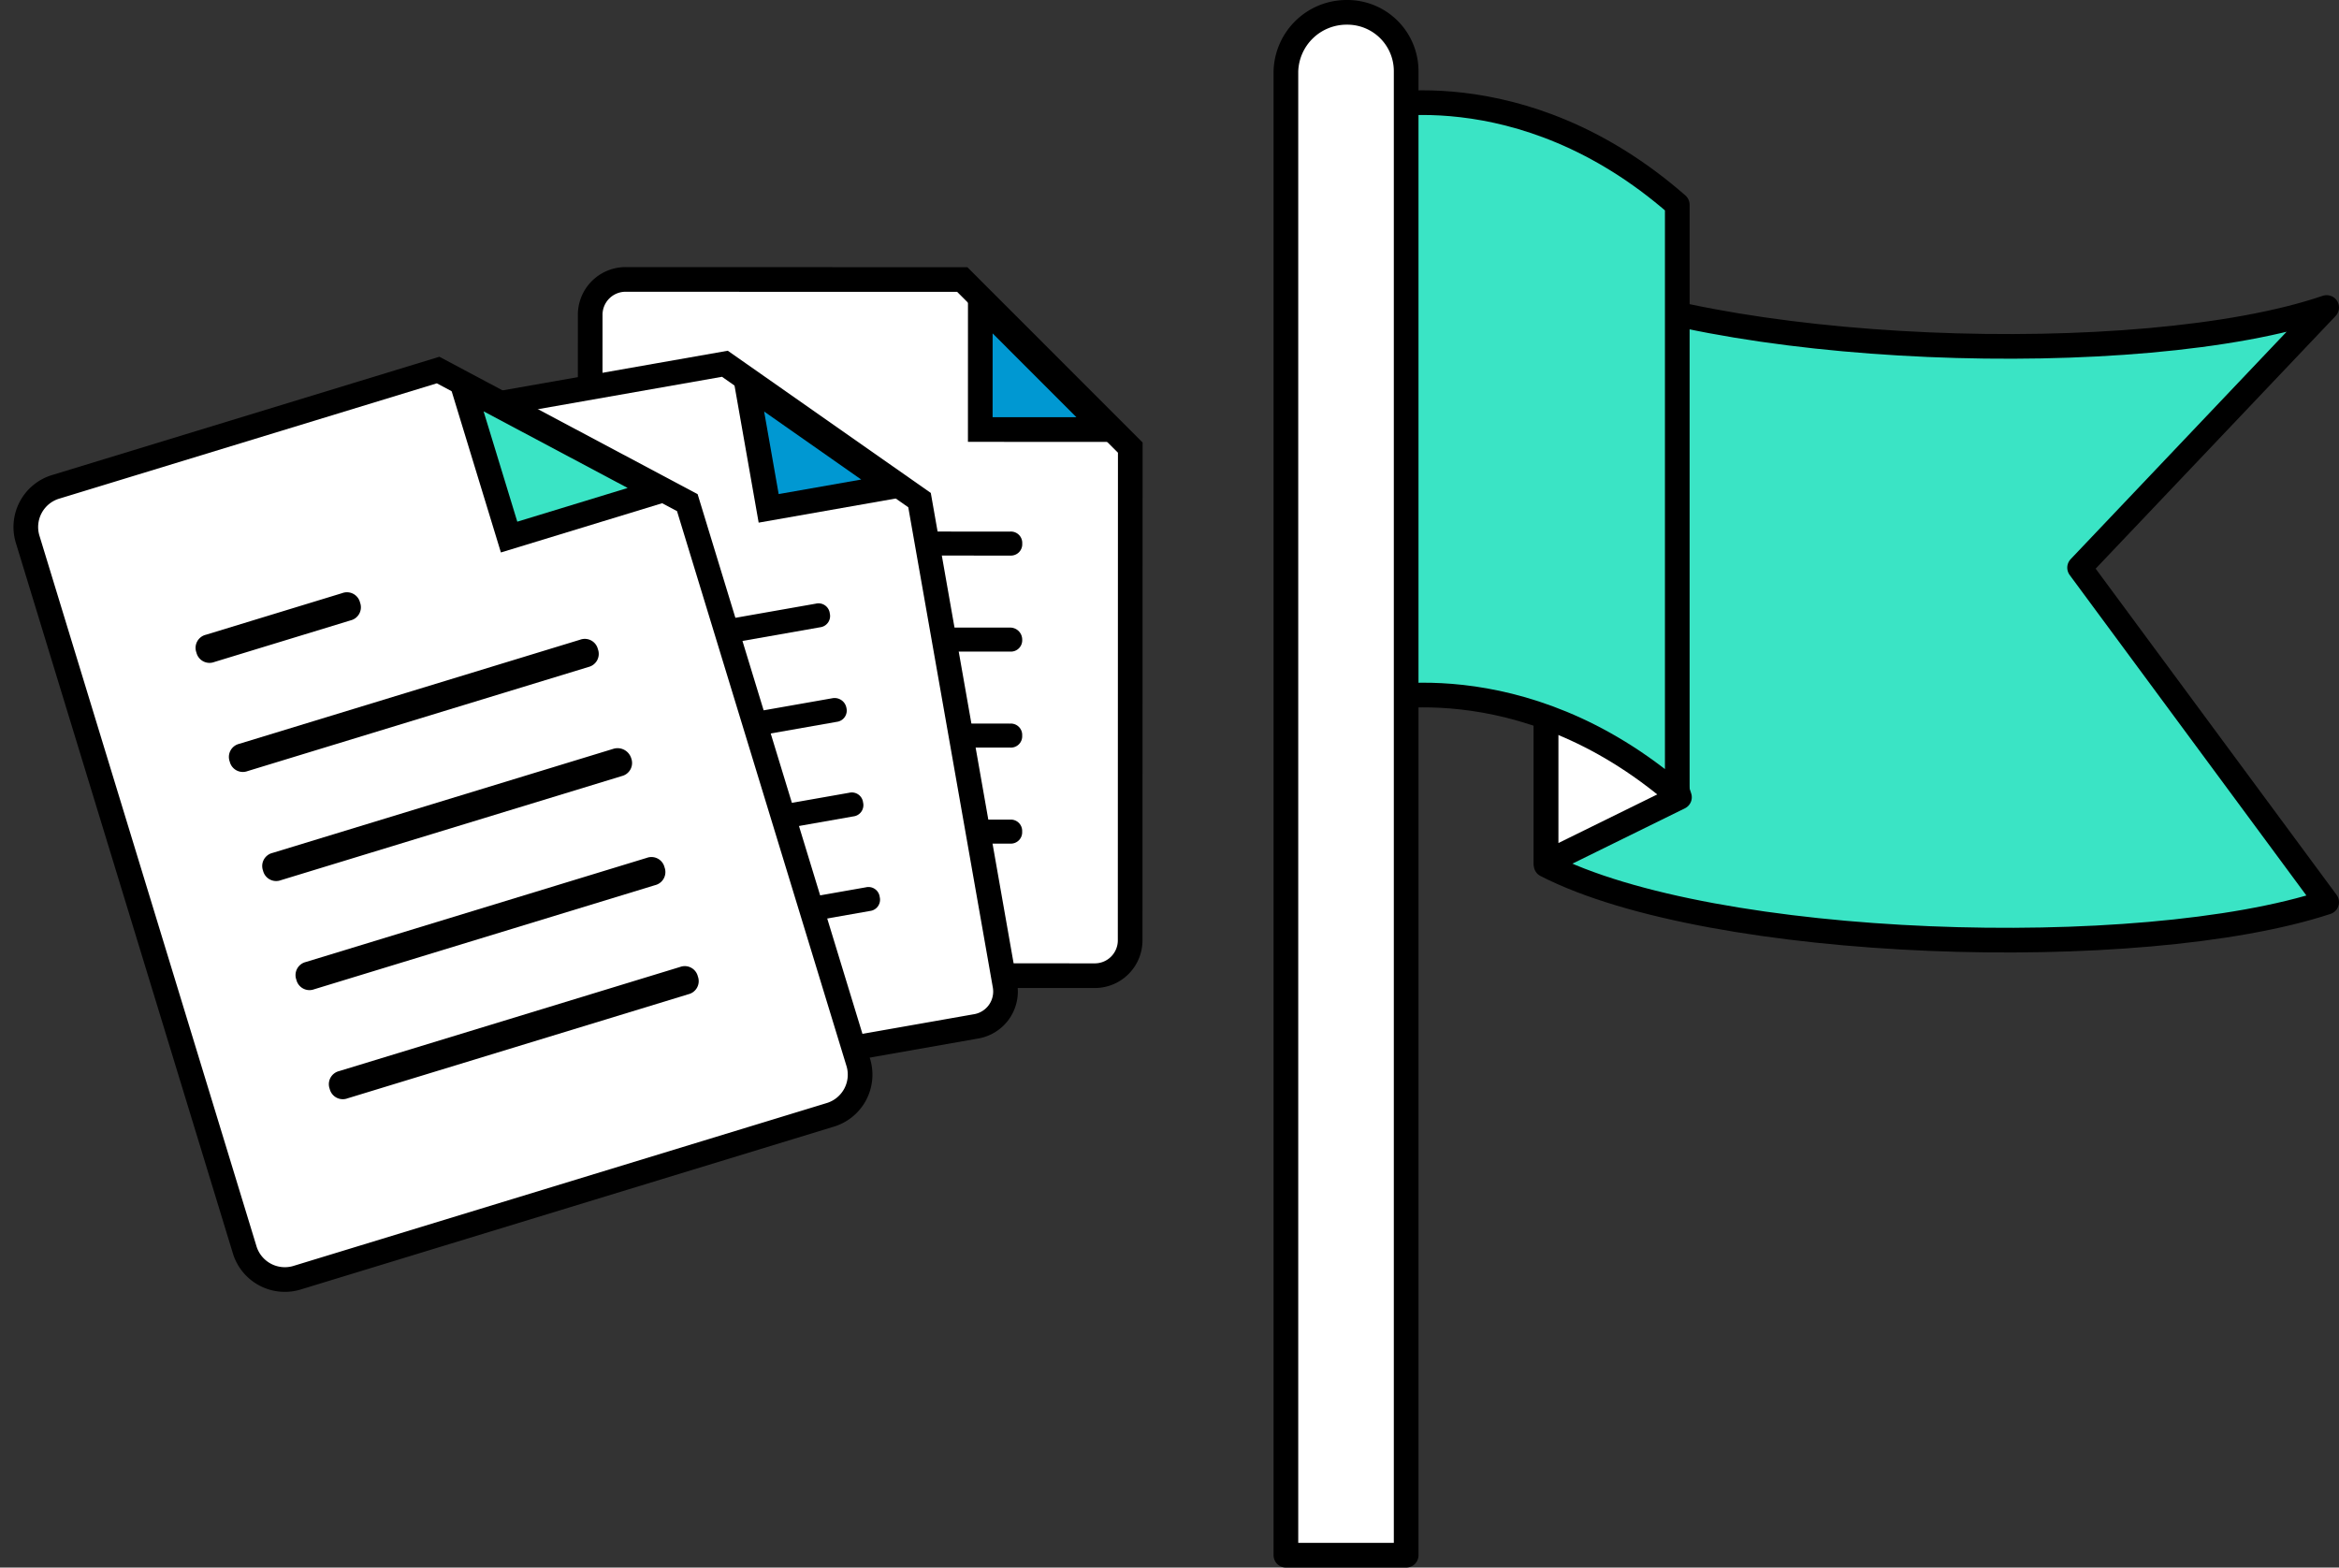
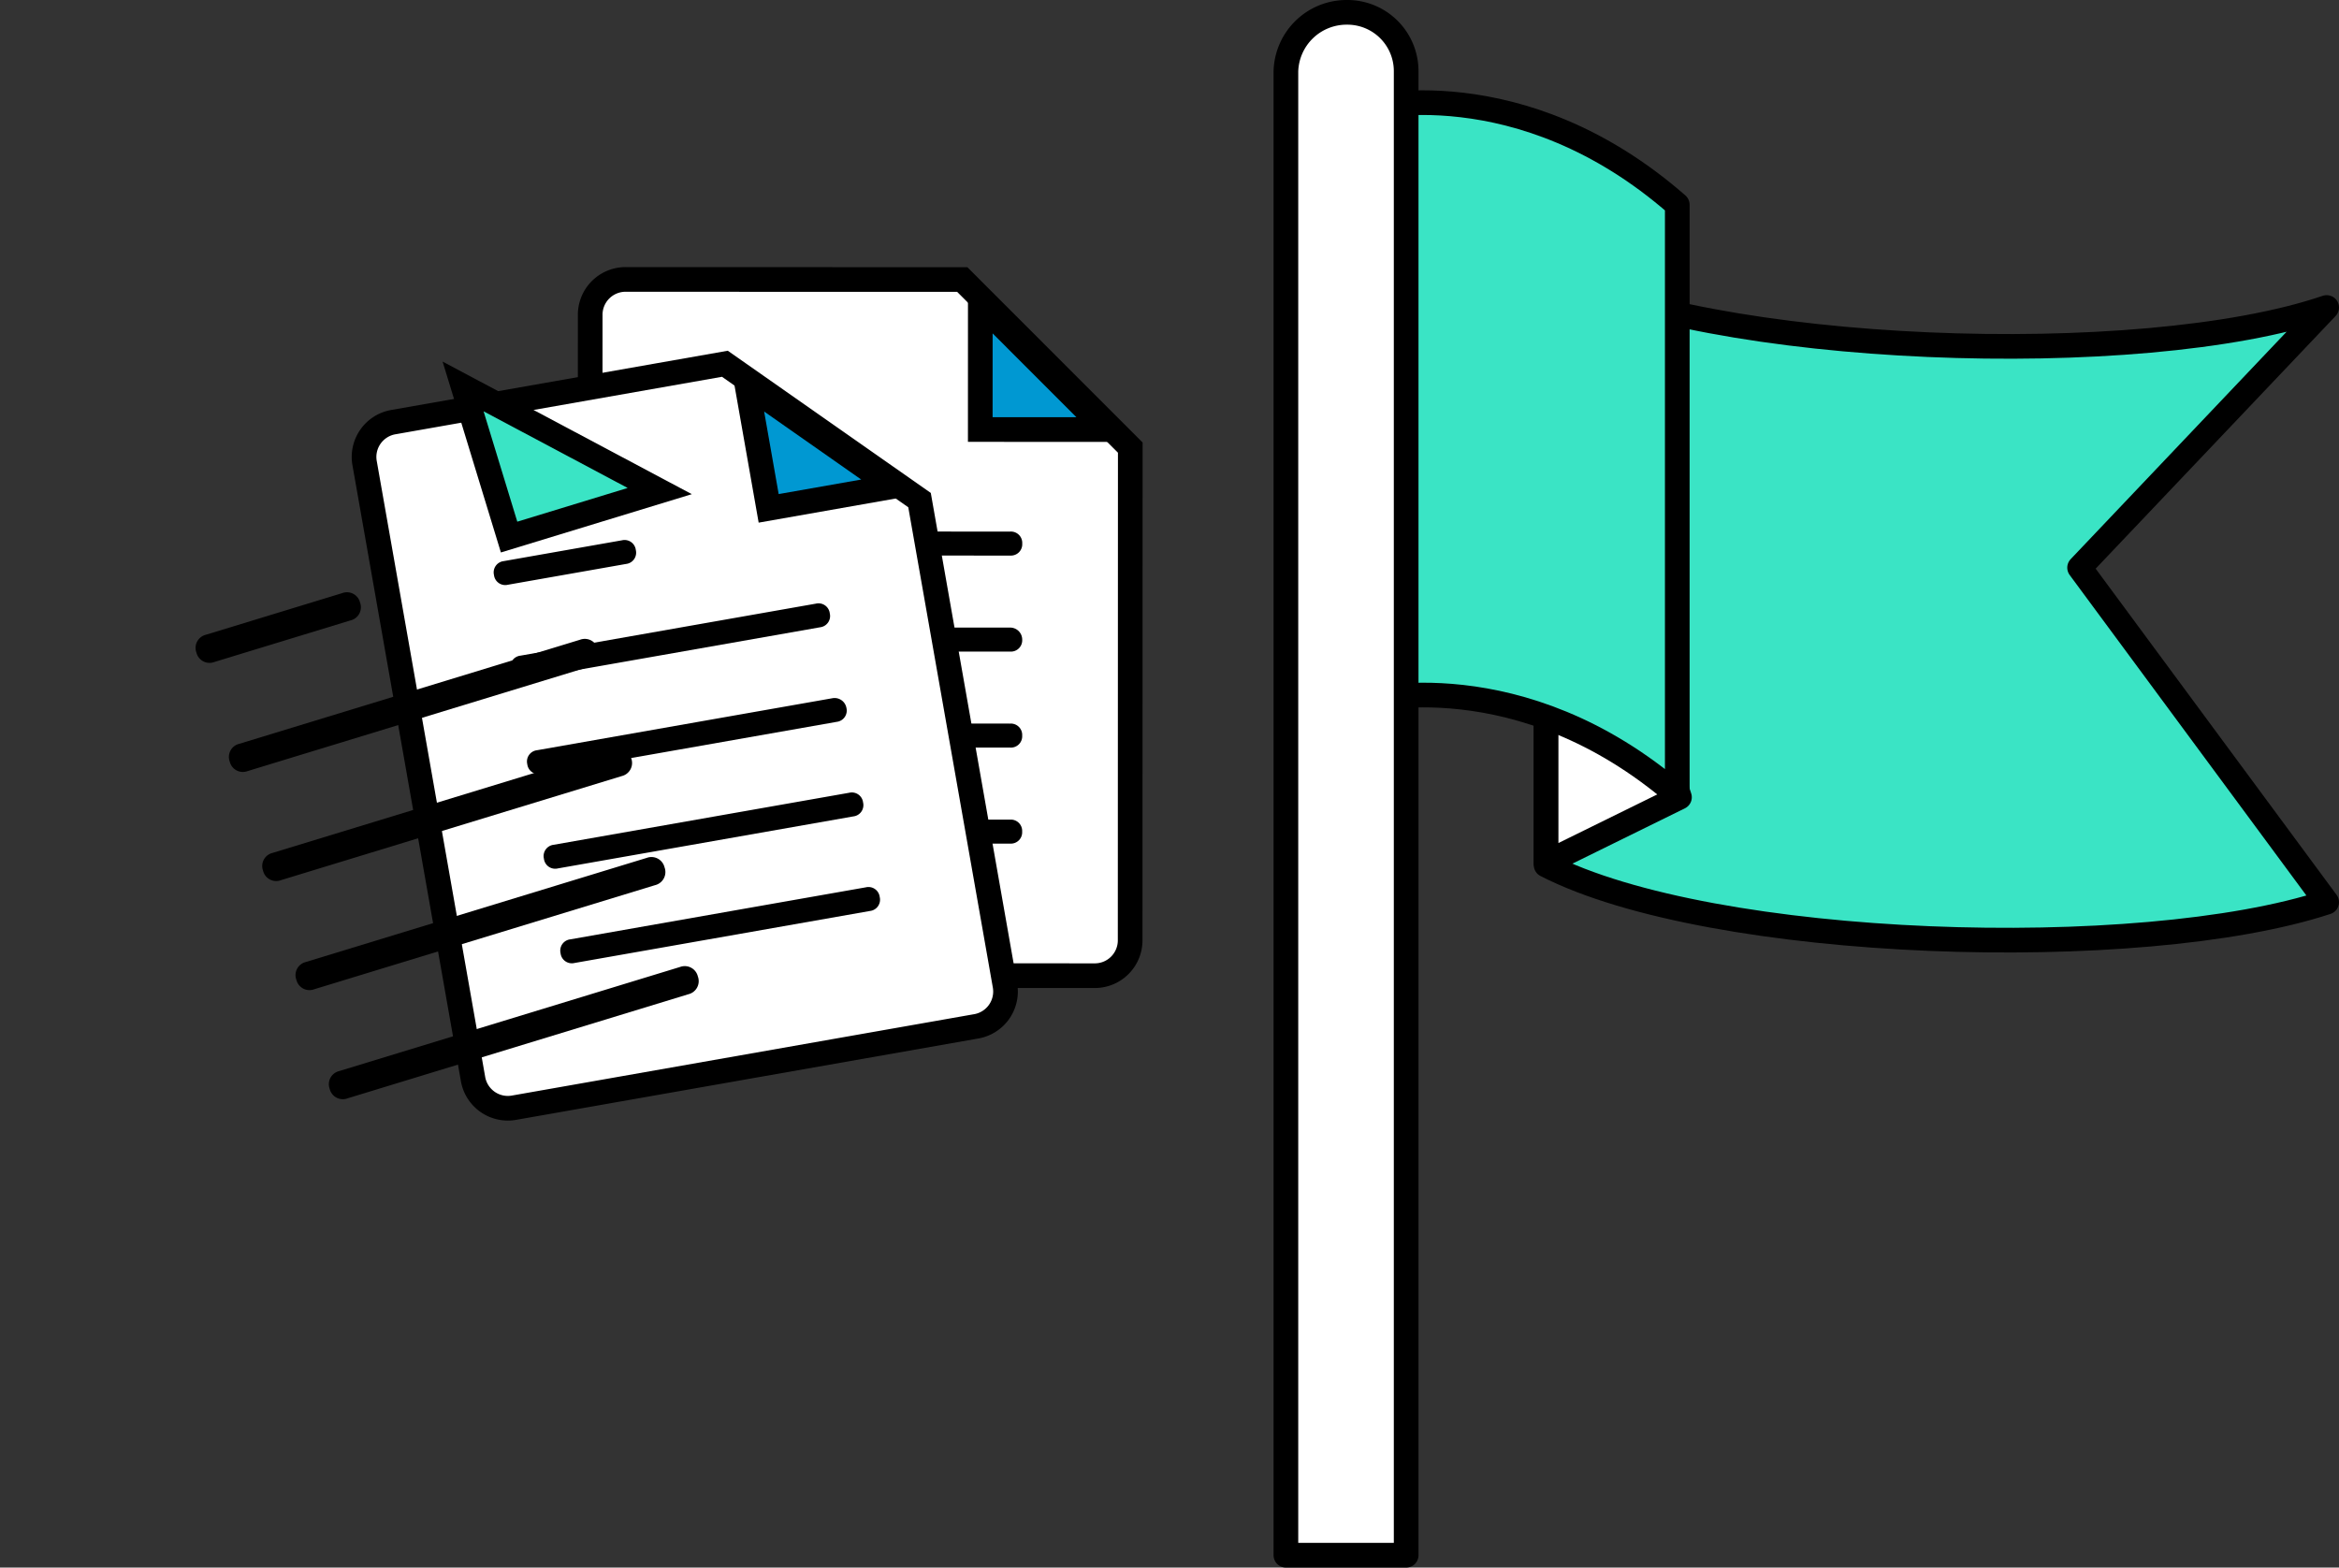
<svg xmlns="http://www.w3.org/2000/svg" width="284.404" height="190.611" viewBox="0 0 284.404 190.611">
  <rect x="0" y="0" width="284.404" height="190.611" fill="#333333" stroke="none" />
  <g id="Group_5754" data-name="Group 5754" transform="translate(-498.459 -404.5)">
    <g id="flag" transform="translate(654.815 406)">
      <path id="Path_42508" data-name="Path 42508" d="M193.936,162.023,223.978,202.7c-22.6,7.444-74.706,5.849-94.911-4.52V125.867c19.939,10.368,72.313,12.229,94.911,4.52l-30.042,31.637Z" transform="translate(-97.43 -94.496)" fill="#3ae4c5" stroke="#000" stroke-linecap="round" stroke-linejoin="round" stroke-width="3" />
      <path id="Path_42509" data-name="Path 42509" d="M129.067,282l16.217-7.976-11.963-36.156-4.253,6.115Z" transform="translate(-97.43 -178.581)" fill="#fff" stroke="#000" stroke-linecap="round" stroke-linejoin="round" stroke-width="3" />
      <path id="Path_42510" data-name="Path 42510" d="M40.533,44.779v72.047s18.876-5.051,38.017,11.432V56.477C59.409,39.728,40.533,44.779,40.533,44.779Z" transform="translate(-30.962 -33.082)" fill="#3ae4c5" stroke="#000" stroke-linecap="round" stroke-linejoin="round" stroke-width="3" />
      <path id="Path_42511" data-name="Path 42511" d="M9.577,0h0A7.379,7.379,0,0,0,2.133,7.178V187.611H16.755V7.178A7.148,7.148,0,0,0,9.577,0Z" transform="translate(-2.133 0)" fill="#fff" stroke="#000" stroke-linecap="round" stroke-linejoin="round" stroke-width="3" />
    </g>
    <g id="Group_3445" data-name="Group 3445" transform="matrix(0.956, -0.292, 0.292, 0.956, 498.637, 459.651)">
      <g id="Group_1465" data-name="Group 1465" transform="translate(74.882 0) rotate(17)">
        <g id="Group_1461" data-name="Group 1461" transform="translate(0 0)">
          <path id="Path_42001" data-name="Path 42001" d="M65.7,20.439,45.258,0H4.38A4.3,4.3,0,0,0,0,4.38V80.3a4.3,4.3,0,0,0,4.38,4.38H61.317A4.3,4.3,0,0,0,65.7,80.3Z" transform="translate(0 0.693)" fill="#fff" stroke="#000" stroke-miterlimit="10" stroke-width="3" />
          <g id="Group_1460" data-name="Group 1460" transform="translate(13.14 19.672)">
            <path id="Path_42002" data-name="Path 42002" d="M1.46,2.92h36.5a1.379,1.379,0,0,0,1.46-1.46A1.379,1.379,0,0,0,37.958,0H1.46A1.379,1.379,0,0,0,0,1.46,1.379,1.379,0,0,0,1.46,2.92Z" transform="translate(0 11.679)" />
            <path id="Path_42003" data-name="Path 42003" d="M1.46,2.92h14.6a1.379,1.379,0,0,0,1.46-1.46A1.379,1.379,0,0,0,16.059,0H1.46A1.379,1.379,0,0,0,0,1.46,1.379,1.379,0,0,0,1.46,2.92Z" transform="translate(0 0)" />
            <path id="Path_42004" data-name="Path 42004" d="M37.958,0H1.46A1.379,1.379,0,0,0,0,1.46,1.379,1.379,0,0,0,1.46,2.92h36.5a1.379,1.379,0,0,0,1.46-1.46A1.463,1.463,0,0,0,37.958,0Z" transform="translate(0 23.359)" />
            <path id="Path_42005" data-name="Path 42005" d="M37.958,0H1.46A1.379,1.379,0,0,0,0,1.46,1.379,1.379,0,0,0,1.46,2.92h36.5a1.379,1.379,0,0,0,1.46-1.46A1.379,1.379,0,0,0,37.958,0Z" transform="translate(0 35.038)" />
            <path id="Path_42006" data-name="Path 42006" d="M37.958,0H1.46A1.379,1.379,0,0,0,0,1.46,1.379,1.379,0,0,0,1.46,2.92h36.5a1.379,1.379,0,0,0,1.46-1.46A1.379,1.379,0,0,0,37.958,0Z" transform="translate(0 46.718)" />
          </g>
          <g id="Path_42007" data-name="Path 42007" transform="translate(45.952 0)" fill="#0098d2" stroke-miterlimit="10">
            <path d="M 1.5 18.939 L 1.5 3.621 L 16.818 18.939 L 1.5 18.939 Z" stroke="none" />
            <path d="M 3 7.243 L 3 17.439 L 13.196 17.439 L 3 7.243 M 5.7220458984375e-05 3.814697265625e-06 L 20.439 20.439 L -3.814697265625e-06 20.439 L 5.7220458984375e-05 3.814697265625e-06 Z" stroke="none" fill="#000" />
          </g>
        </g>
      </g>
      <g id="Group_1466" data-name="Group 1466" transform="translate(42.515 9.056) rotate(7)">
        <g id="Group_1461-2" data-name="Group 1461" transform="translate(0 0)">
          <path id="Path_42001-2" data-name="Path 42001" d="M65.7,20.439,45.258,0H4.38A4.3,4.3,0,0,0,0,4.38V80.3a4.3,4.3,0,0,0,4.38,4.38H61.318A4.3,4.3,0,0,0,65.7,80.3Z" transform="translate(0 0.693)" fill="#fff" stroke="#000" stroke-miterlimit="10" stroke-width="3" />
          <g id="Group_1460-2" data-name="Group 1460" transform="translate(13.139 19.672)">
            <path id="Path_42002-2" data-name="Path 42002" d="M1.46,2.92h36.5a1.379,1.379,0,0,0,1.46-1.46A1.379,1.379,0,0,0,37.958,0H1.46A1.379,1.379,0,0,0,0,1.46,1.379,1.379,0,0,0,1.46,2.92Z" transform="translate(0 11.679)" />
            <path id="Path_42003-2" data-name="Path 42003" d="M1.46,2.92h14.6a1.379,1.379,0,0,0,1.46-1.46A1.379,1.379,0,0,0,16.059,0H1.46A1.379,1.379,0,0,0,0,1.46,1.379,1.379,0,0,0,1.46,2.92Z" transform="translate(0 0)" />
            <path id="Path_42004-2" data-name="Path 42004" d="M37.958,0H1.46A1.379,1.379,0,0,0,0,1.46,1.379,1.379,0,0,0,1.46,2.92h36.5a1.379,1.379,0,0,0,1.46-1.46A1.463,1.463,0,0,0,37.958,0Z" transform="translate(0 23.359)" />
            <path id="Path_42005-2" data-name="Path 42005" d="M37.958,0H1.46A1.379,1.379,0,0,0,0,1.46,1.379,1.379,0,0,0,1.46,2.92h36.5a1.379,1.379,0,0,0,1.46-1.46A1.379,1.379,0,0,0,37.958,0Z" transform="translate(0 35.038)" />
            <path id="Path_42006-2" data-name="Path 42006" d="M37.958,0H1.46A1.379,1.379,0,0,0,0,1.46,1.379,1.379,0,0,0,1.46,2.92h36.5a1.379,1.379,0,0,0,1.46-1.46A1.379,1.379,0,0,0,37.958,0Z" transform="translate(0 46.718)" />
          </g>
          <g id="Path_42007-2" data-name="Path 42007" transform="translate(45.952 0)" fill="#0098d2" stroke-miterlimit="10">
            <path d="M 1.5 18.939 L 1.5 3.621 L 16.818 18.939 L 1.5 18.939 Z" stroke="none" />
            <path d="M 3 7.243 L 3 17.439 L 13.196 17.439 L 3 7.243 M 1.52587890625e-05 -1.9073486328125e-06 L 20.439 20.439 L -5.7220458984375e-06 20.439 L 1.52587890625e-05 -1.9073486328125e-06 Z" stroke="none" fill="#000" />
          </g>
        </g>
      </g>
      <g id="Group_1464" data-name="Group 1464" transform="translate(0 4.975)">
        <g id="Group_1461-3" data-name="Group 1461" transform="translate(0 0)">
-           <path id="Path_42001-3" data-name="Path 42001" d="M78.045,24.28,53.764,0H5.2A5.11,5.11,0,0,0,0,5.2V95.387a5.11,5.11,0,0,0,5.2,5.2H72.842a5.11,5.11,0,0,0,5.2-5.2Z" transform="translate(0 0.824)" fill="#fff" stroke="#000" stroke-miterlimit="10" stroke-width="3" />
          <g id="Group_1460-3" data-name="Group 1460" transform="translate(15.609 23.37)">
            <path id="Path_42002-3" data-name="Path 42002" d="M1.734,3.469H45.092a1.639,1.639,0,0,0,1.734-1.734A1.639,1.639,0,0,0,45.092,0H1.734A1.639,1.639,0,0,0,0,1.734,1.639,1.639,0,0,0,1.734,3.469Z" transform="translate(0 13.874)" />
            <path id="Path_42003-3" data-name="Path 42003" d="M1.734,3.469H19.078a1.639,1.639,0,0,0,1.734-1.734A1.639,1.639,0,0,0,19.078,0H1.734A1.639,1.639,0,0,0,0,1.734,1.639,1.639,0,0,0,1.734,3.469Z" transform="translate(0 0)" />
            <path id="Path_42004-3" data-name="Path 42004" d="M45.092,0H1.734A1.639,1.639,0,0,0,0,1.734,1.639,1.639,0,0,0,1.734,3.469H45.092a1.639,1.639,0,0,0,1.734-1.734A1.738,1.738,0,0,0,45.092,0Z" transform="translate(0 27.749)" />
            <path id="Path_42005-3" data-name="Path 42005" d="M45.092,0H1.734A1.639,1.639,0,0,0,0,1.734,1.639,1.639,0,0,0,1.734,3.469H45.092a1.639,1.639,0,0,0,1.734-1.734A1.639,1.639,0,0,0,45.092,0Z" transform="translate(0 41.623)" />
            <path id="Path_42006-3" data-name="Path 42006" d="M45.092,0H1.734A1.639,1.639,0,0,0,0,1.734,1.639,1.639,0,0,0,1.734,3.469H45.092a1.639,1.639,0,0,0,1.734-1.734A1.639,1.639,0,0,0,45.092,0Z" transform="translate(0 55.498)" />
          </g>
          <g id="Path_42007-3" data-name="Path 42007" transform="translate(54.588 0)" fill="#3ae4c5" stroke-miterlimit="10">
            <path d="M 20.659 22.78 L 1.5 22.78 L 1.5 3.621 L 20.659 22.78 Z" stroke="none" />
            <path d="M 3 7.243 L 3 21.28 L 17.038 21.28 L 3 7.243 M 7.62939453125e-06 0 L 24.281 24.28 L 1.71661376953125e-05 24.28 L 7.62939453125e-06 0 Z" stroke="none" fill="#000" />
          </g>
        </g>
      </g>
    </g>
  </g>
</svg>